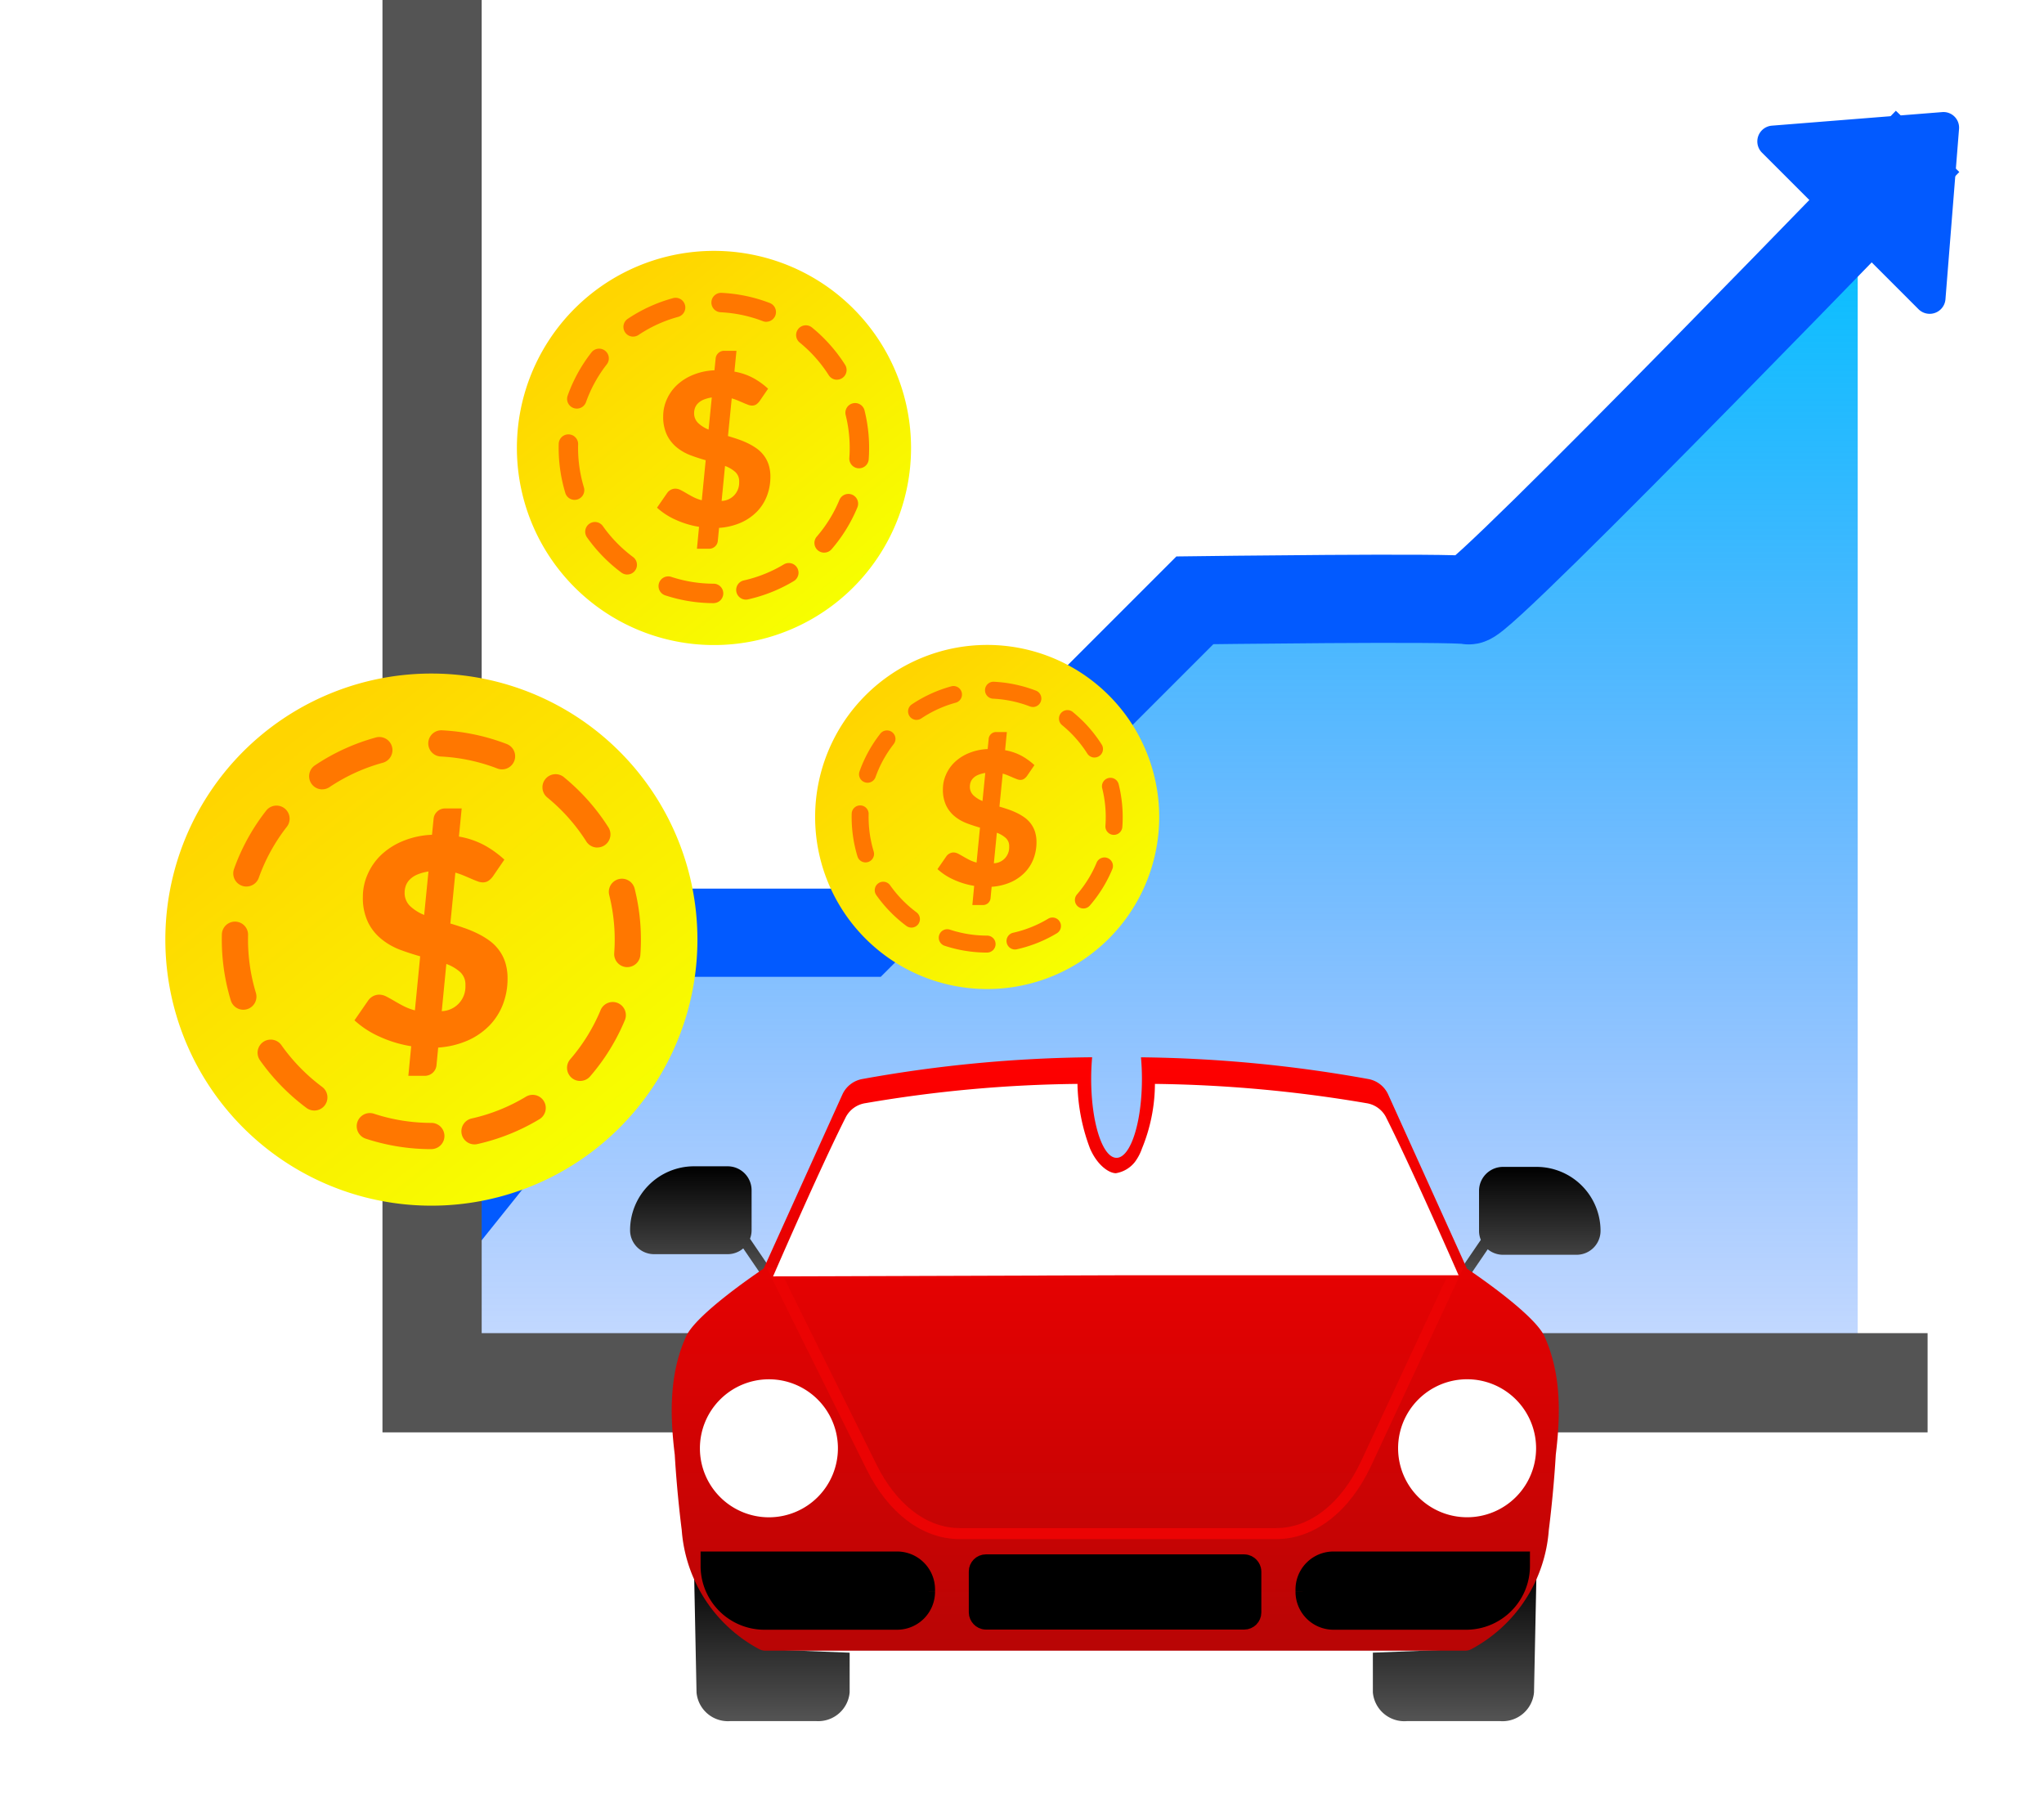
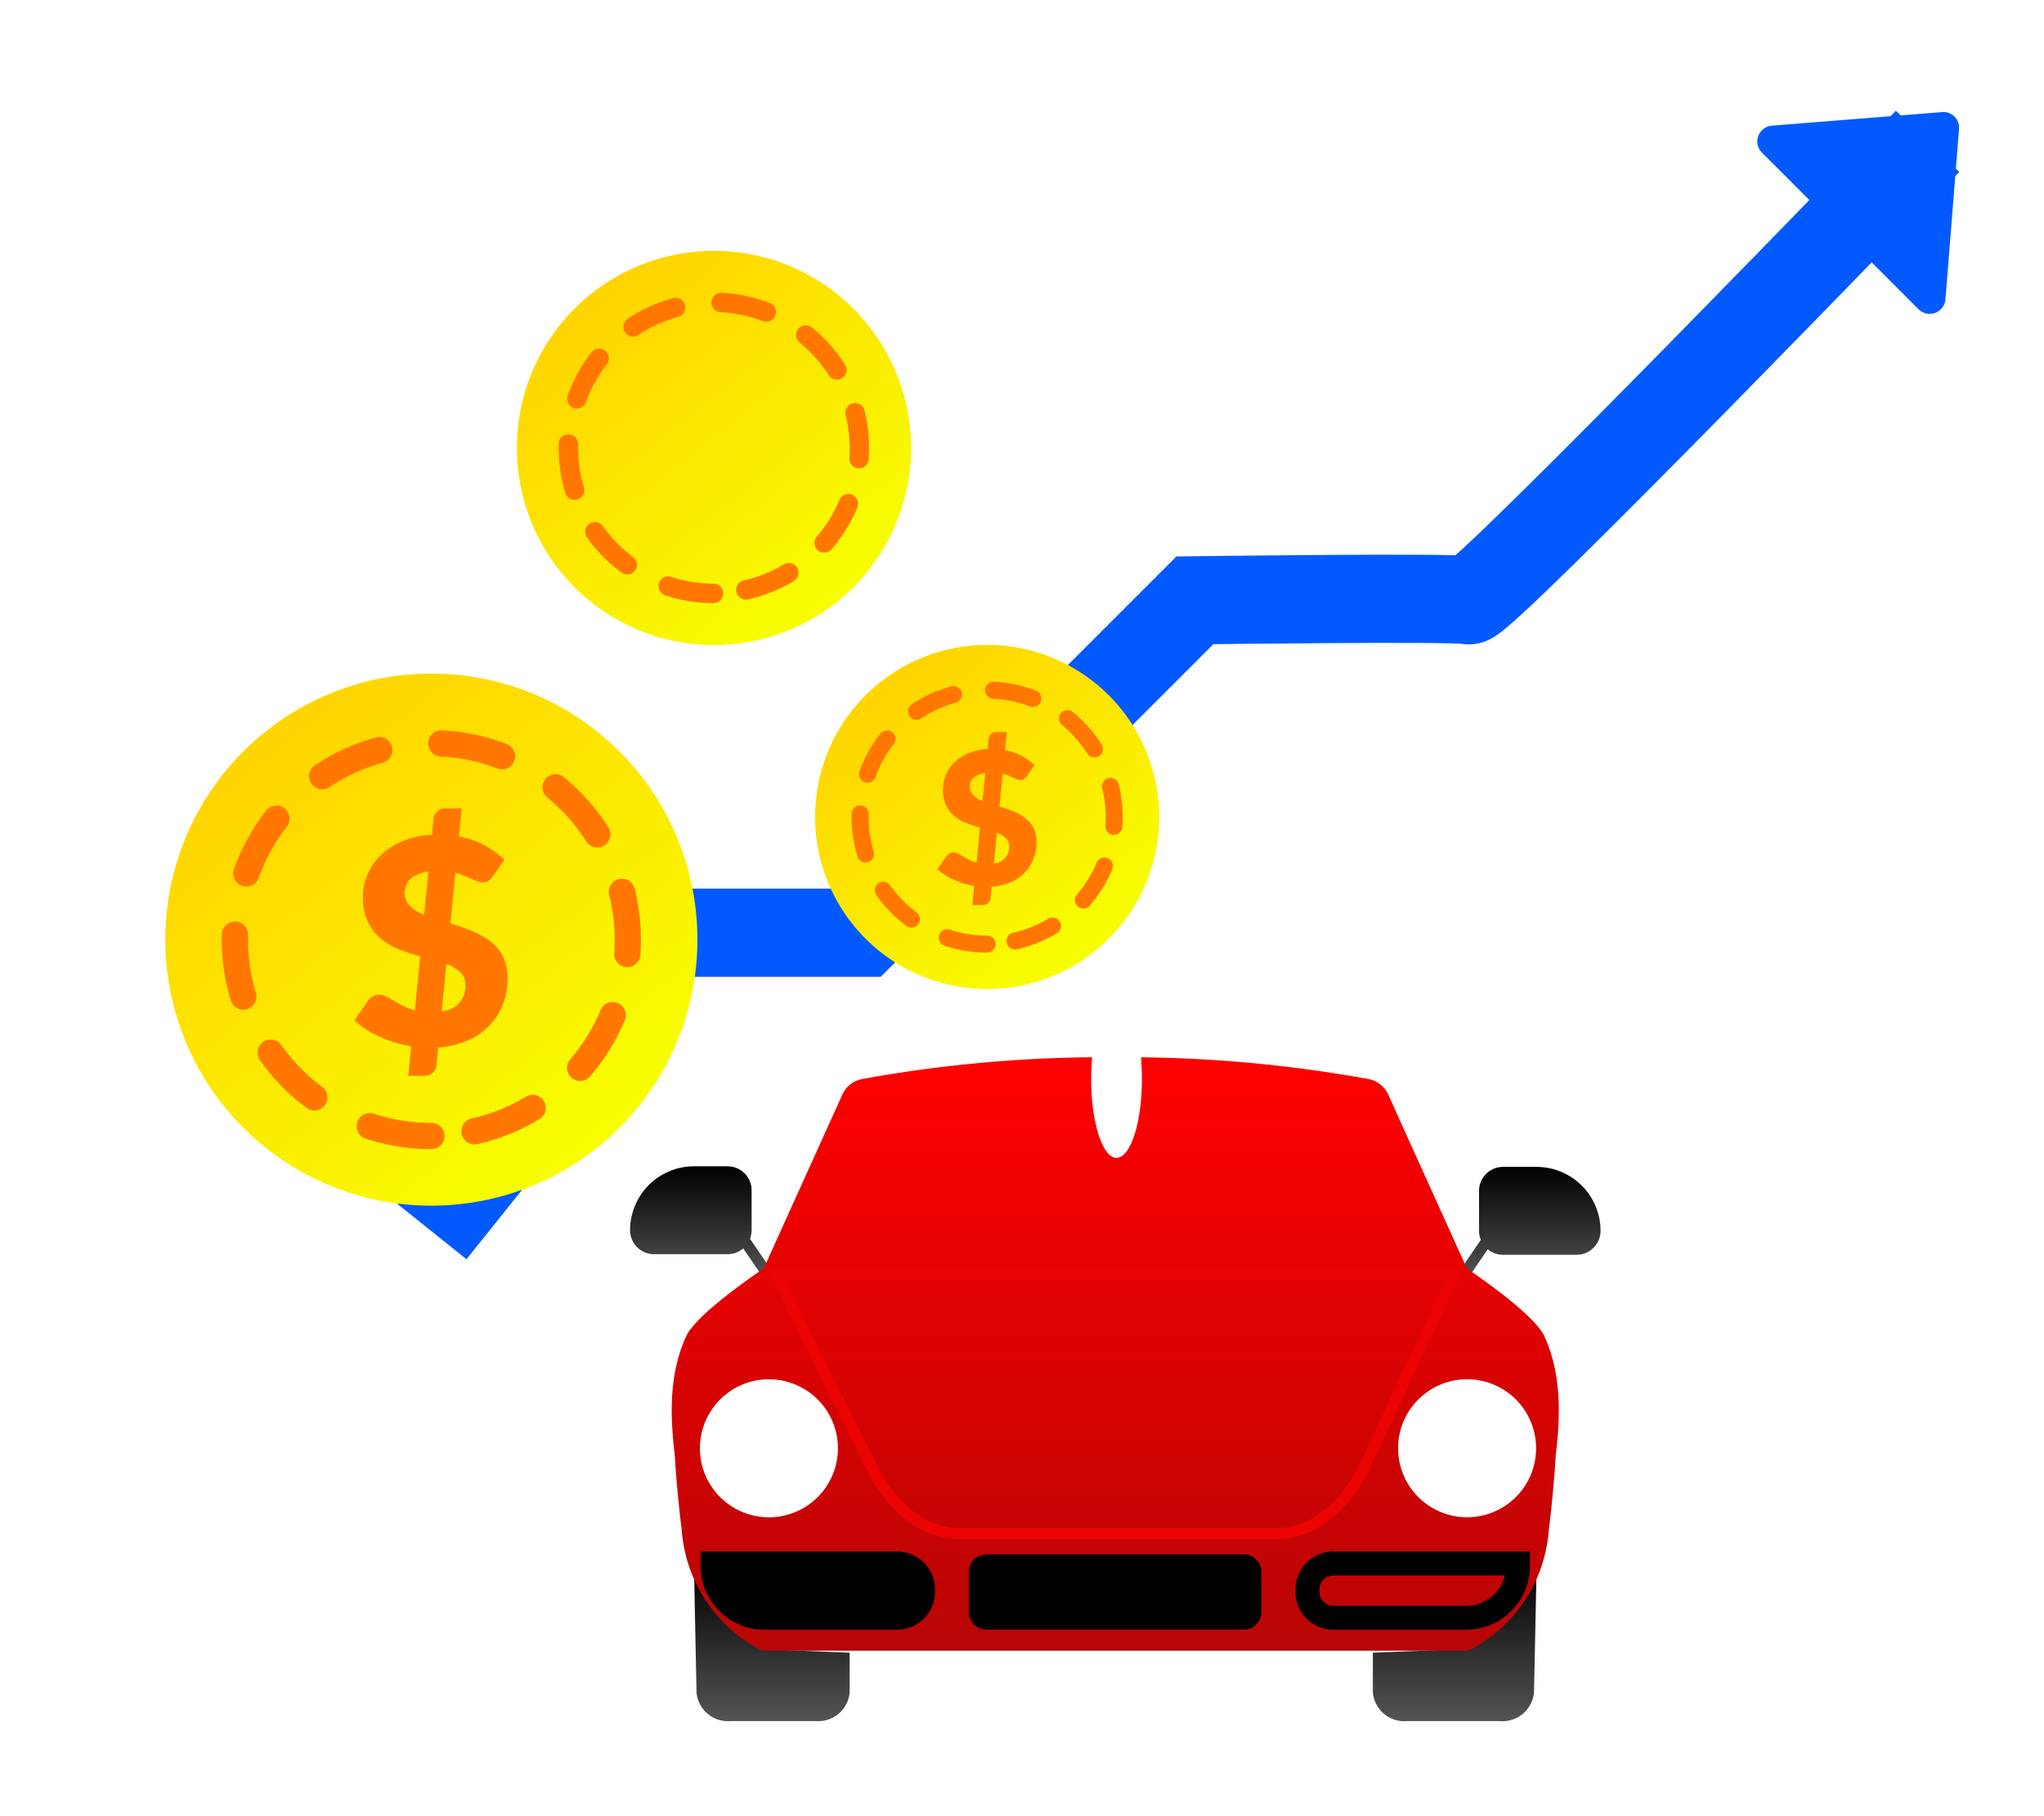
<svg xmlns="http://www.w3.org/2000/svg" width="185.424" height="164.735" viewBox="0 0 185.424 164.735">
  <defs>
    <linearGradient id="linear-gradient" x1="0.5" x2="0.5" y2="1" gradientUnits="objectBoundingBox">
      <stop offset="0" stop-color="#00c2ff" />
      <stop offset="1" stop-color="#0057ff" stop-opacity="0.2" />
    </linearGradient>
    <linearGradient id="linear-gradient-2" x1="0.5" x2="0.5" y2="1" gradientUnits="objectBoundingBox">
      <stop offset="0" />
      <stop offset="1" stop-color="#545454" />
    </linearGradient>
    <linearGradient id="linear-gradient-6" x1="0.5" x2="0.5" y2="1" gradientUnits="objectBoundingBox">
      <stop offset="0" stop-color="red" />
      <stop offset="1" stop-color="#b80505" />
    </linearGradient>
    <filter id="Path_49361" x="45.935" y="80.905" width="110.476" height="83.83" filterUnits="userSpaceOnUse">
      <feOffset input="SourceAlpha" />
      <feGaussianBlur stdDeviation="5" result="blur" />
      <feFlood flood-opacity="0.161" />
      <feComposite operator="in" in2="blur" />
      <feComposite in="SourceGraphic" />
    </filter>
    <linearGradient id="linear-gradient-7" x1="0.224" y1="0.125" x2="0.831" y2="0.888" gradientUnits="objectBoundingBox">
      <stop offset="0" stop-color="#ffd500" />
      <stop offset="1" stop-color="#f7ff00" />
    </linearGradient>
    <filter id="Path_47931" x="31.89" y="7.752" width="65.755" height="65.755" filterUnits="userSpaceOnUse">
      <feOffset input="SourceAlpha" />
      <feGaussianBlur stdDeviation="5" result="blur-2" />
      <feFlood flood-opacity="0.161" />
      <feComposite operator="in" in2="blur-2" />
      <feComposite in="SourceGraphic" />
    </filter>
    <filter id="Path_47933" x="55.102" y="27.318" width="19.286" height="26.961" filterUnits="userSpaceOnUse">
      <feOffset input="SourceAlpha" />
      <feGaussianBlur stdDeviation="1.5" result="blur-3" />
      <feFlood flood-opacity="0.161" />
      <feComposite operator="in" in2="blur-3" />
      <feComposite in="SourceGraphic" />
    </filter>
    <filter id="Path_47931-2" x="58.943" y="43.507" width="61.214" height="61.214" filterUnits="userSpaceOnUse">
      <feOffset input="SourceAlpha" />
      <feGaussianBlur stdDeviation="5" result="blur-4" />
      <feFlood flood-opacity="0.161" />
      <feComposite operator="in" in2="blur-4" />
      <feComposite in="SourceGraphic" />
    </filter>
    <filter id="Path_47933-2" x="80.541" y="61.922" width="17.98" height="24.68" filterUnits="userSpaceOnUse">
      <feOffset input="SourceAlpha" />
      <feGaussianBlur stdDeviation="1.5" result="blur-5" />
      <feFlood flood-opacity="0.161" />
      <feComposite operator="in" in2="blur-5" />
      <feComposite in="SourceGraphic" />
    </filter>
    <filter id="Path_47931-3" x="0" y="46.093" width="78.27" height="78.27" filterUnits="userSpaceOnUse">
      <feOffset input="SourceAlpha" />
      <feGaussianBlur stdDeviation="5" result="blur-6" />
      <feFlood flood-opacity="0.161" />
      <feComposite operator="in" in2="blur-6" />
      <feComposite in="SourceGraphic" />
    </filter>
    <filter id="Path_47933-3" x="27.662" y="68.833" width="22.887" height="33.247" filterUnits="userSpaceOnUse">
      <feOffset input="SourceAlpha" />
      <feGaussianBlur stdDeviation="1.5" result="blur-7" />
      <feFlood flood-opacity="0.161" />
      <feComposite operator="in" in2="blur-7" />
      <feComposite in="SourceGraphic" />
    </filter>
  </defs>
  <g id="Group_79675" data-name="Group 79675" transform="translate(15 0)">
    <g id="Group_79673" data-name="Group 79673" transform="translate(24.197)">
-       <path id="Path_83672" data-name="Path 83672" d="M-12934.5,440.39l129.33,1.354V333.331l-3.835,4.922-29.189,28.9-25.653,2.654-32.728,30.664h-17.1l-20.823,24.767Z" transform="translate(12934.498 -314.959)" fill="url(#linear-gradient)" />
      <path id="Path_83669" data-name="Path 83669" d="M-12934.5,391.836l21.722-27.119h17.325l30.154-30.154s23.681-.31,24.837,0,41.63-41.63,41.63-41.63" transform="translate(12934.498 -280.109)" fill="none" stroke="#025aff" stroke-width="8" />
-       <path id="Path_83654" data-name="Path 83654" d="M-13098.5,653.493V778.924h135.667" transform="translate(13098.499 -653.493)" fill="none" stroke="#545454" stroke-width="9" />
    </g>
    <path id="Union_547" data-name="Union 547" d="M10.4,33.933.347,22.139a1.436,1.436,0,0,1,1.079-2.37H8.848V2.531a2.511,2.511,0,1,1,5.022,0V19.77h7.662a1.436,1.436,0,0,1,1.079,2.37L12.558,33.933a1.416,1.416,0,0,1-2.158,0Z" transform="translate(146.076 43.042) rotate(-135)" fill="#025aff" />
    <g id="Group_79674" data-name="Group 79674" transform="translate(0 22.752)">
      <g id="Group_26016" data-name="Group 26016" transform="translate(42.504 72.407)">
        <path id="Union_611" data-name="Union 611" d="M10927.234-8322.006h-.658a2.868,2.868,0,0,1-3.08-2.6v-3.609l6.742-.267c1.858-.4,4.658-3.533,4.658-3.533a12.781,12.781,0,0,0,2.795-3.923q-.013.608-.024,1.209c.221-.379.444-.782.68-1.209-.076,3.844-.153,7.489-.233,11.332a2.869,2.869,0,0,1-3.082,2.6Z" transform="translate(-10856.459 8382.971)" stroke="rgba(0,0,0,0)" stroke-miterlimit="10" stroke-width="1" fill="url(#linear-gradient-2)" />
        <path id="Union_612" data-name="Union 612" d="M10926.792-8322.007a2.859,2.859,0,0,1-3.065-2.6c-.077-3.84-.154-7.488-.23-11.331a12.717,12.717,0,0,0,2.78,3.923s2.783,3.138,4.631,3.532l6.709.27v3.609a2.86,2.86,0,0,1-3.066,2.594Z" transform="translate(-10918.044 8382.971)" stroke="rgba(0,0,0,0)" stroke-miterlimit="10" stroke-width="1" fill="url(#linear-gradient-2)" />
        <path id="Union_616" data-name="Union 616" d="M10923.5-8326.326l2.039-2.989a2.163,2.163,0,0,1-.161-.82v-3.628a2.174,2.174,0,0,1,2.171-2.171h3.052a5.806,5.806,0,0,1,5.8,5.8,2.175,2.175,0,0,1-2.171,2.172h-6.681a2.164,2.164,0,0,1-1.382-.5l-1.841,2.7Z" transform="translate(-10848.709 8346.625)" fill="url(#linear-gradient-2)" />
        <path id="Union_614" data-name="Union 614" d="M10933.761-8328.489a2.166,2.166,0,0,1-1.415.524h-6.678a2.173,2.173,0,0,1-2.172-2.171,5.807,5.807,0,0,1,5.8-5.8h3.05a2.175,2.175,0,0,1,2.174,2.171v3.626a2.144,2.144,0,0,1-.144.774l2.1,3.088-.826.563Z" transform="translate(-10923.842 8346.573)" fill="url(#linear-gradient-2)" />
        <g transform="matrix(1, 0, 0, 1, -57.5, -95.16)" filter="url(#Path_49361)">
          <path id="Path_49361-2" data-name="Path 49361" d="M84.208,26.422c-.906-1.991-6.224-5.611-7.038-6.157Q73.6,12.373,70.03,4.48a2.463,2.463,0,0,0-1.8-1.409A122.689,122.689,0,0,0,47.6,1.1c.057.622.088,1.279.088,1.958,0,3.955-1.032,7.16-2.305,7.16s-2.3-3.206-2.3-7.16c0-.68.031-1.338.088-1.962A122.539,122.539,0,0,0,22.311,3.072a2.461,2.461,0,0,0-1.8,1.409L13.371,20.266c-.814.546-6.132,4.166-7.038,6.157-1.5,3.3-1.488,6.965-1.026,10.722.211,3.629.633,6.832.633,6.832a13.344,13.344,0,0,0,7.008,10.8,1.237,1.237,0,0,0,.59.15H77a1.237,1.237,0,0,0,.59-.15,13.343,13.343,0,0,0,7.008-10.8s.422-3.2.633-6.832c.461-3.757.474-7.424-1.027-10.723" transform="translate(55.9 94.81)" fill="url(#linear-gradient-6)" />
        </g>
        <path id="Path_49362" data-name="Path 49362" d="M84.208,26.422c-.906-1.991-6.224-5.611-7.038-6.157Q73.6,12.373,70.03,4.48a2.463,2.463,0,0,0-1.8-1.409A122.689,122.689,0,0,0,47.6,1.1c.057.622.088,1.279.088,1.958,0,3.955-1.032,7.16-2.305,7.16s-2.3-3.206-2.3-7.16c0-.68.031-1.338.088-1.962A122.539,122.539,0,0,0,22.311,3.072a2.461,2.461,0,0,0-1.8,1.409L13.371,20.266c-.814.546-6.132,4.166-7.038,6.157-1.5,3.3-1.488,6.965-1.026,10.722.211,3.629.633,6.832.633,6.832a13.344,13.344,0,0,0,7.008,10.8,1.237,1.237,0,0,0,.59.15H77a1.237,1.237,0,0,0,.59-.15,13.343,13.343,0,0,0,7.008-10.8s.422-3.2.633-6.832C85.7,33.388,85.709,29.722,84.208,26.422Z" transform="translate(-1.601 -0.349)" fill="none" />
        <path id="Path_49363" data-name="Path 49363" d="M64.294,53.433H35.521c-3.132,0-6.08-2.227-7.955-6.012L18.832,29.8H80.466L72.422,47.063C70.561,51.057,67.529,53.433,64.294,53.433Z" transform="translate(-5.992 -9.481)" fill="none" stroke="#eb0303" stroke-miterlimit="10" stroke-width="1" />
        <path id="Path_49364" data-name="Path 49364" d="M15.55,45.529A5.175,5.175,0,1,1,10.375,50.7a5.175,5.175,0,0,1,5.175-5.175" transform="translate(-3.301 -14.487)" fill="#fff" />
        <path id="Path_49365" data-name="Path 49365" d="M15.55,45.529A5.175,5.175,0,1,1,10.375,50.7,5.175,5.175,0,0,1,15.55,45.529Z" transform="translate(-3.301 -14.487)" fill="none" stroke="#fff" stroke-miterlimit="10" stroke-width="2.169" />
        <path id="Path_49366" data-name="Path 49366" d="M107.931,45.55a5.175,5.175,0,1,1-4.637,5.662,5.175,5.175,0,0,1,4.637-5.662" transform="translate(-32.858 -14.486)" fill="#fff" />
        <path id="Path_49367" data-name="Path 49367" d="M107.931,45.55a5.175,5.175,0,1,1-4.637,5.662A5.175,5.175,0,0,1,107.931,45.55Z" transform="translate(-32.858 -14.486)" fill="none" stroke="#fff" stroke-miterlimit="9.999" stroke-width="2.168" />
        <path id="Path_49372" data-name="Path 49372" d="M25.285,73.368H13.246a4.707,4.707,0,0,1-4.707-4.706V68.44H25.285a2.359,2.359,0,0,1,2.354,2.354v.223a2.36,2.36,0,0,1-2.354,2.352" transform="translate(-1.404 -21.777)" />
        <path id="Path_49373" data-name="Path 49373" d="M25.285,73.368H13.246a4.707,4.707,0,0,1-4.707-4.706V68.44H25.285a2.359,2.359,0,0,1,2.354,2.354v.223A2.36,2.36,0,0,1,25.285,73.368Z" transform="translate(-1.404 -21.777)" fill="none" stroke="#000" stroke-miterlimit="10" stroke-width="2.169" />
        <path id="Path_49374" data-name="Path 49374" d="M46.556,68.982H70.214a.246.246,0,0,1,.246.246v3.944a.246.246,0,0,1-.246.246H46.556a.246.246,0,0,1-.246-.246V69.228a.246.246,0,0,1,.246-.246" transform="translate(-14.735 -21.95)" />
        <rect id="Rectangle_13307" data-name="Rectangle 13307" width="24.151" height="4.436" rx="0.361" transform="translate(31.575 47.032)" fill="none" stroke="#000" stroke-miterlimit="10" stroke-width="2.387" />
-         <path id="Path_49375" data-name="Path 49375" d="M93.9,73.368H105.94a4.706,4.706,0,0,0,4.706-4.706V68.44H93.9a2.359,2.359,0,0,0-2.354,2.354v.223A2.36,2.36,0,0,0,93.9,73.368" transform="translate(-30.442 -21.777)" />
-         <path id="Path_49376" data-name="Path 49376" d="M93.9,73.368H105.94a4.706,4.706,0,0,0,4.706-4.706V68.44H93.9a2.359,2.359,0,0,0-2.354,2.354v.223A2.36,2.36,0,0,0,93.9,73.368Z" transform="translate(-30.442 -21.777)" fill="none" stroke="#000" stroke-miterlimit="10" stroke-width="2.169" />
-         <path id="Path_49377" data-name="Path 49377" d="M74.144,7.634a2.409,2.409,0,0,0-1.783-1.249A122.106,122.106,0,0,0,53.194,4.639a15.573,15.573,0,0,1-1.172,5.854,4.521,4.521,0,0,1-.645,1.227,2.764,2.764,0,0,1-1.724,1.021c-.6,0-1.671-.678-2.35-2.248a17.409,17.409,0,0,1-1.136-5.854A120.042,120.042,0,0,0,26.945,6.385a2.412,2.412,0,0,0-1.784,1.249C22.76,12.387,18.554,22.1,18.554,22.1l31.1-.1H80.741s-4.2-9.614-6.6-14.367" transform="translate(-5.927 -1.477)" fill="#fff" />
+         <path id="Path_49376" data-name="Path 49376" d="M93.9,73.368H105.94a4.706,4.706,0,0,0,4.706-4.706V68.44H93.9a2.359,2.359,0,0,0-2.354,2.354v.223A2.36,2.36,0,0,0,93.9,73.368" transform="translate(-30.442 -21.777)" fill="none" stroke="#000" stroke-miterlimit="10" stroke-width="2.169" />
        <rect id="Rectangle_13308" data-name="Rectangle 13308" width="87.339" height="61.773" transform="translate(0 0)" fill="none" />
      </g>
      <g id="Group_79119" data-name="Group 79119" transform="translate(31.89 0)">
        <g transform="matrix(1, 0, 0, 1, -46.89, -22.75)" filter="url(#Path_47931)">
          <path id="Path_47931-4" data-name="Path 47931" d="M203.821,37.134a17.878,17.878,0,1,1,0-25.282h0a17.878,17.878,0,0,1,0,25.282" transform="translate(-126.41 16.14)" fill="url(#linear-gradient-7)" />
        </g>
        <path id="Path_47932" data-name="Path 47932" d="M195.94,43.361a14.089,14.089,0,0,1-4.418-.707.882.882,0,0,1,.548-1.677h0a12.343,12.343,0,0,0,3.866.619.881.881,0,0,1,0,1.761Zm2.9-.32a.881.881,0,0,1-.192-1.741,12.233,12.233,0,0,0,3.63-1.453.881.881,0,0,1,.908,1.511,14,14,0,0,1-4.156,1.662.891.891,0,0,1-.191.021Zm-10.767-2.276a.876.876,0,0,1-.525-.174,14.224,14.224,0,0,1-3.124-3.2.881.881,0,1,1,1.439-1.018v0a12.468,12.468,0,0,0,2.735,2.8.881.881,0,0,1-.527,1.59Zm17.864-1.986a.881.881,0,0,1-.666-1.458,12.239,12.239,0,0,0,2.054-3.33.883.883,0,0,1,1.631.677,13.988,13.988,0,0,1-2.35,3.809.88.88,0,0,1-.669.3ZM183.3,33.993a.881.881,0,0,1-.842-.628,14.091,14.091,0,0,1-.6-4.434.881.881,0,1,1,1.761.043,12.352,12.352,0,0,0,.524,3.882.882.882,0,0,1-.842,1.136Zm25.8-2.866h-.065a.881.881,0,0,1-.812-.942,12.363,12.363,0,0,0-.336-3.9.881.881,0,0,1,1.709-.427,14.11,14.11,0,0,1,.384,4.457.881.881,0,0,1-.878.815Zm-25.6-5.414a.882.882,0,0,1-.881-.884.9.9,0,0,1,.051-.294,13.985,13.985,0,0,1,2.16-3.92.881.881,0,0,1,1.388,1.086,12.226,12.226,0,0,0-1.885,3.428.881.881,0,0,1-.833.584ZM207.1,23.094a.88.88,0,0,1-.745-.409,12.414,12.414,0,0,0-1.7-2.12c-.286-.286-.588-.558-.9-.816a.881.881,0,1,1,1.063-1.405c.019.014.037.029.054.044.354.291.7.6,1.026.93a14.17,14.17,0,0,1,1.939,2.419.881.881,0,0,1-.743,1.353Zm-18.491-3.91a.881.881,0,0,1-.489-1.613,13.98,13.98,0,0,1,4.069-1.866.881.881,0,1,1,.521,1.683l-.053.015a12.212,12.212,0,0,0-3.557,1.629.878.878,0,0,1-.49.149Zm12.085-1.343a.875.875,0,0,1-.316-.059,12.308,12.308,0,0,0-3.831-.808.881.881,0,0,1,.086-1.76,14.071,14.071,0,0,1,4.378.923.881.881,0,0,1-.317,1.7Z" transform="translate(-178.064 -11.401)" fill="#f70" />
        <g transform="matrix(1, 0, 0, 1, -46.89, -22.75)" filter="url(#Path_47933)">
-           <path id="Path_47933-4" data-name="Path 47933" d="M208.41,34.793c.307.09.617.188.923.293a7.665,7.665,0,0,1,.894.369,5.356,5.356,0,0,1,.8.475,2.945,2.945,0,0,1,.647.637,2.837,2.837,0,0,1,.429.837,3.529,3.529,0,0,1,.154,1.09,4.789,4.789,0,0,1-.309,1.718,4.211,4.211,0,0,1-.9,1.425,4.7,4.7,0,0,1-1.464,1.011,5.909,5.909,0,0,1-1.983.474l-.115,1.193a.783.783,0,0,1-.792.7h-1.1l.191-1.988a8.207,8.207,0,0,1-2.113-.637,6.278,6.278,0,0,1-1.7-1.1l.929-1.343a.913.913,0,0,1,.31-.273.884.884,0,0,1,.419-.11,1.073,1.073,0,0,1,.475.121c.161.082.334.178.525.29s.4.231.626.347a3.658,3.658,0,0,0,.777.293l.355-3.629c-.463-.133-.922-.278-1.383-.454a4.472,4.472,0,0,1-1.234-.705,3.331,3.331,0,0,1-.893-1.123,3.8,3.8,0,0,1-.346-1.716,3.726,3.726,0,0,1,.31-1.479,4.025,4.025,0,0,1,.9-1.306,4.707,4.707,0,0,1,1.46-.943,5.683,5.683,0,0,1,1.982-.432l.106-1.067a.756.756,0,0,1,.235-.486.748.748,0,0,1,.554-.215l1.1,0-.185,1.889a5.592,5.592,0,0,1,1.789.624,6.9,6.9,0,0,1,1.265.925l-.733,1.071a1.292,1.292,0,0,1-.333.35.7.7,0,0,1-.4.11,1.006,1.006,0,0,1-.342-.071c-.131-.049-.273-.105-.428-.173s-.319-.137-.5-.212a4.97,4.97,0,0,0-.562-.2Zm-1.47-3.5a3.1,3.1,0,0,0-.745.2,1.567,1.567,0,0,0-.493.318,1.152,1.152,0,0,0-.275.407,1.366,1.366,0,0,0-.089.474,1.22,1.22,0,0,0,.37.923,3.022,3.022,0,0,0,.942.592Zm.893,9.384a1.643,1.643,0,0,0,1.591-1.693c0-.017,0-.035,0-.051a1.132,1.132,0,0,0-.353-.882,2.885,2.885,0,0,0-.929-.545Z" transform="translate(-142.37 4.76)" fill="#f70" />
-         </g>
+           </g>
      </g>
      <g id="Group_79121" data-name="Group 79121" transform="translate(58.943 35.755)">
        <g transform="matrix(1, 0, 0, 1, -73.94, -58.51)" filter="url(#Path_47931-2)">
          <path id="Path_47931-5" data-name="Path 47931" d="M199.945,33.258a15.607,15.607,0,1,1,0-22.072h0a15.608,15.608,0,0,1,0,22.072" transform="translate(-99.36 51.89)" fill="url(#linear-gradient-7)" />
        </g>
        <path id="Path_47932-2" data-name="Path 47932" d="M194.152,39.787a12.3,12.3,0,0,1-3.857-.617.77.77,0,0,1,.479-1.464h0a10.775,10.775,0,0,0,3.375.541.769.769,0,0,1,0,1.538Zm2.531-.28a.769.769,0,0,1-.168-1.52,10.679,10.679,0,0,0,3.169-1.269.769.769,0,1,1,.792,1.319,12.219,12.219,0,0,1-3.628,1.451.778.778,0,0,1-.167.018Zm-9.4-1.987a.765.765,0,0,1-.458-.152,12.417,12.417,0,0,1-2.727-2.794.769.769,0,1,1,1.256-.888v0a10.883,10.883,0,0,0,2.388,2.447.769.769,0,0,1-.46,1.388Zm15.6-1.734a.769.769,0,0,1-.581-1.273,10.685,10.685,0,0,0,1.793-2.907.771.771,0,0,1,1.423.591,12.212,12.212,0,0,1-2.051,3.325.768.768,0,0,1-.584.264Zm-19.76-4.178a.769.769,0,0,1-.735-.549,12.3,12.3,0,0,1-.523-3.871.769.769,0,0,1,1.538.038,10.784,10.784,0,0,0,.458,3.389.77.77,0,0,1-.735.992Zm22.525-2.5h-.057a.769.769,0,0,1-.708-.822,10.793,10.793,0,0,0-.293-3.406.769.769,0,0,1,1.492-.373,12.317,12.317,0,0,1,.335,3.891.769.769,0,0,1-.767.711ZM183.3,24.38a.77.77,0,0,1-.769-.772.782.782,0,0,1,.045-.256,12.209,12.209,0,0,1,1.885-3.422.769.769,0,0,1,1.212.948,10.674,10.674,0,0,0-1.646,2.993.769.769,0,0,1-.727.51Zm20.591-2.286a.768.768,0,0,1-.65-.357,10.837,10.837,0,0,0-1.483-1.851c-.249-.25-.513-.487-.784-.712a.769.769,0,1,1,.928-1.227c.016.012.032.025.047.039.309.254.609.528.9.812a12.369,12.369,0,0,1,1.693,2.112.769.769,0,0,1-.649,1.181ZM187.748,18.68a.769.769,0,0,1-.427-1.408,12.205,12.205,0,0,1,3.552-1.629.769.769,0,0,1,.455,1.47l-.046.013a10.662,10.662,0,0,0-3.105,1.422.766.766,0,0,1-.428.13ZM198.3,17.508a.764.764,0,0,1-.276-.052,10.744,10.744,0,0,0-3.344-.7.769.769,0,0,1,.075-1.536,12.284,12.284,0,0,1,3.822.806.769.769,0,0,1-.277,1.487Z" transform="translate(-178.546 -11.885)" fill="#f70" />
        <g transform="matrix(1, 0, 0, 1, -73.94, -58.51)" filter="url(#Path_47933-2)">
          <path id="Path_47933-5" data-name="Path 47933" d="M207.592,33.811c.268.079.539.164.806.256a6.692,6.692,0,0,1,.781.322,4.677,4.677,0,0,1,.7.415,2.571,2.571,0,0,1,.564.556,2.477,2.477,0,0,1,.375.731,3.082,3.082,0,0,1,.135.952,4.18,4.18,0,0,1-.269,1.5,3.676,3.676,0,0,1-.789,1.244,4.1,4.1,0,0,1-1.278.883,5.159,5.159,0,0,1-1.731.414l-.1,1.041a.684.684,0,0,1-.692.615h-.958L205.3,41a7.165,7.165,0,0,1-1.844-.556,5.481,5.481,0,0,1-1.483-.963l.811-1.172a.8.8,0,0,1,.271-.238.772.772,0,0,1,.366-.1.937.937,0,0,1,.414.106c.14.072.292.156.458.253s.347.2.546.3a3.194,3.194,0,0,0,.678.256l.31-3.168c-.4-.116-.8-.243-1.207-.4a3.9,3.9,0,0,1-1.077-.616,2.908,2.908,0,0,1-.779-.98,3.32,3.32,0,0,1-.3-1.5,3.253,3.253,0,0,1,.271-1.291,3.514,3.514,0,0,1,.785-1.14,4.109,4.109,0,0,1,1.275-.823,4.961,4.961,0,0,1,1.73-.377l.092-.932a.66.66,0,0,1,.205-.424.653.653,0,0,1,.484-.188l.96,0-.161,1.649a4.882,4.882,0,0,1,1.562.545,6.022,6.022,0,0,1,1.1.807l-.64.935a1.128,1.128,0,0,1-.291.305.611.611,0,0,1-.346.1.878.878,0,0,1-.3-.062c-.114-.043-.238-.092-.373-.151s-.278-.12-.435-.185a4.338,4.338,0,0,0-.491-.172Zm-1.284-3.053a2.71,2.71,0,0,0-.65.178,1.369,1.369,0,0,0-.43.278,1.006,1.006,0,0,0-.24.355,1.193,1.193,0,0,0-.078.414,1.065,1.065,0,0,0,.323.806,2.638,2.638,0,0,0,.822.517Zm.779,8.193a1.435,1.435,0,0,0,1.389-1.478c0-.015,0-.03,0-.045a.988.988,0,0,0-.308-.77,2.519,2.519,0,0,0-.811-.476Z" transform="translate(-116.93 39.36)" fill="#f70" />
        </g>
      </g>
      <g id="Group_79120" data-name="Group 79120" transform="translate(0 38.341)">
        <g transform="matrix(1, 0, 0, 1, -15, -61.09)" filter="url(#Path_47931-3)">
          <path id="Path_47931-6" data-name="Path 47931" d="M214.5,47.816a24.135,24.135,0,1,1,0-34.132h0a24.136,24.136,0,0,1,0,34.132" transform="translate(-158.3 54.48)" fill="url(#linear-gradient-7)" />
        </g>
        <path id="Path_47932-3" data-name="Path 47932" d="M200.869,53.213a19.02,19.02,0,0,1-5.964-.954,1.191,1.191,0,0,1,.74-2.264h0a16.663,16.663,0,0,0,5.22.836,1.189,1.189,0,0,1,0,2.378Zm3.914-.432a1.189,1.189,0,0,1-.259-2.35,16.515,16.515,0,0,0,4.9-1.962,1.19,1.19,0,1,1,1.225,2.04,18.9,18.9,0,0,1-5.61,2.244,1.2,1.2,0,0,1-.258.028Zm-14.535-3.072a1.182,1.182,0,0,1-.709-.235,19.2,19.2,0,0,1-4.217-4.321,1.189,1.189,0,1,1,1.942-1.374l0,0a16.83,16.83,0,0,0,3.693,3.784,1.19,1.19,0,0,1-.711,2.147Zm24.117-2.681a1.19,1.19,0,0,1-.9-1.968,16.523,16.523,0,0,0,2.772-4.5,1.192,1.192,0,0,1,2.2.914,18.884,18.884,0,0,1-3.172,5.143,1.188,1.188,0,0,1-.9.408Zm-30.557-6.461a1.189,1.189,0,0,1-1.136-.848,19.024,19.024,0,0,1-.809-5.985,1.189,1.189,0,1,1,2.378.059,16.677,16.677,0,0,0,.708,5.24,1.19,1.19,0,0,1-1.136,1.534ZM218.642,36.7h-.087a1.189,1.189,0,0,1-1.1-1.272,16.691,16.691,0,0,0-.453-5.268,1.189,1.189,0,0,1,2.307-.577,19.048,19.048,0,0,1,.518,6.017,1.19,1.19,0,0,1-1.185,1.1Zm-34.556-7.309a1.191,1.191,0,0,1-1.189-1.193,1.211,1.211,0,0,1,.069-.4,18.881,18.881,0,0,1,2.916-5.292,1.189,1.189,0,1,1,1.874,1.466,16.506,16.506,0,0,0-2.545,4.628,1.189,1.189,0,0,1-1.124.789Zm31.842-3.536a1.188,1.188,0,0,1-1.005-.553,16.758,16.758,0,0,0-2.293-2.862c-.386-.386-.793-.754-1.212-1.1a1.189,1.189,0,1,1,1.435-1.9c.025.019.05.039.073.06.478.393.942.816,1.385,1.256a19.129,19.129,0,0,1,2.618,3.266,1.19,1.19,0,0,1-1,1.827Zm-24.963-5.278a1.19,1.19,0,0,1-.66-2.178,18.874,18.874,0,0,1,5.493-2.519,1.189,1.189,0,0,1,.7,2.273l-.071.02a16.487,16.487,0,0,0-4.8,2.2,1.185,1.185,0,0,1-.662.2Zm16.315-1.813a1.182,1.182,0,0,1-.427-.08,16.615,16.615,0,0,0-5.172-1.09,1.19,1.19,0,0,1,.116-2.376,19,19,0,0,1,5.91,1.246,1.19,1.19,0,0,1-.428,2.3Z" transform="translate(-176.736 -10.066)" fill="#f70" />
        <g transform="matrix(1, 0, 0, 1, -15, -61.09)" filter="url(#Path_47933-3)">
          <path id="Path_47933-6" data-name="Path 47933" d="M210.664,37.5c.414.122.833.254,1.246.4a10.349,10.349,0,0,1,1.208.5,7.233,7.233,0,0,1,1.076.641,3.976,3.976,0,0,1,.873.86,3.831,3.831,0,0,1,.579,1.13,4.766,4.766,0,0,1,.208,1.472,6.465,6.465,0,0,1-.417,2.32,5.685,5.685,0,0,1-1.221,1.924,6.346,6.346,0,0,1-1.977,1.365,7.978,7.978,0,0,1-2.677.641l-.156,1.61a1.057,1.057,0,0,1-1.07.951h-1.482l.258-2.683a11.08,11.08,0,0,1-2.852-.86,8.476,8.476,0,0,1-2.294-1.489l1.254-1.813a1.232,1.232,0,0,1,.418-.369,1.194,1.194,0,0,1,.566-.148,1.448,1.448,0,0,1,.641.163c.217.111.451.241.709.392s.536.312.845.469a4.939,4.939,0,0,0,1.049.4l.479-4.9c-.625-.179-1.245-.376-1.867-.612A6.038,6.038,0,0,1,204.4,38.9a4.5,4.5,0,0,1-1.205-1.516,5.134,5.134,0,0,1-.467-2.317,5.03,5.03,0,0,1,.419-2,5.434,5.434,0,0,1,1.213-1.763,6.354,6.354,0,0,1,1.971-1.273A7.671,7.671,0,0,1,209,29.45l.143-1.441a1.021,1.021,0,0,1,.317-.656,1.009,1.009,0,0,1,.748-.29l1.484,0-.25,2.55a7.549,7.549,0,0,1,2.415.843,9.314,9.314,0,0,1,1.708,1.248l-.99,1.446a1.744,1.744,0,0,1-.45.472.945.945,0,0,1-.535.148,1.358,1.358,0,0,1-.462-.1c-.177-.066-.368-.142-.577-.233s-.43-.186-.673-.287a6.708,6.708,0,0,0-.759-.266Zm-1.985-4.72a4.192,4.192,0,0,0-1.006.276,2.117,2.117,0,0,0-.665.43,1.556,1.556,0,0,0-.371.55,1.844,1.844,0,0,0-.12.64,1.648,1.648,0,0,0,.5,1.246,4.08,4.08,0,0,0,1.272.8Zm1.205,12.669a2.218,2.218,0,0,0,2.148-2.286c0-.023,0-.047,0-.069a1.528,1.528,0,0,0-.477-1.191,3.9,3.9,0,0,0-1.255-.736Z" transform="translate(-169.81 46.27)" fill="#f70" />
        </g>
      </g>
    </g>
  </g>
</svg>